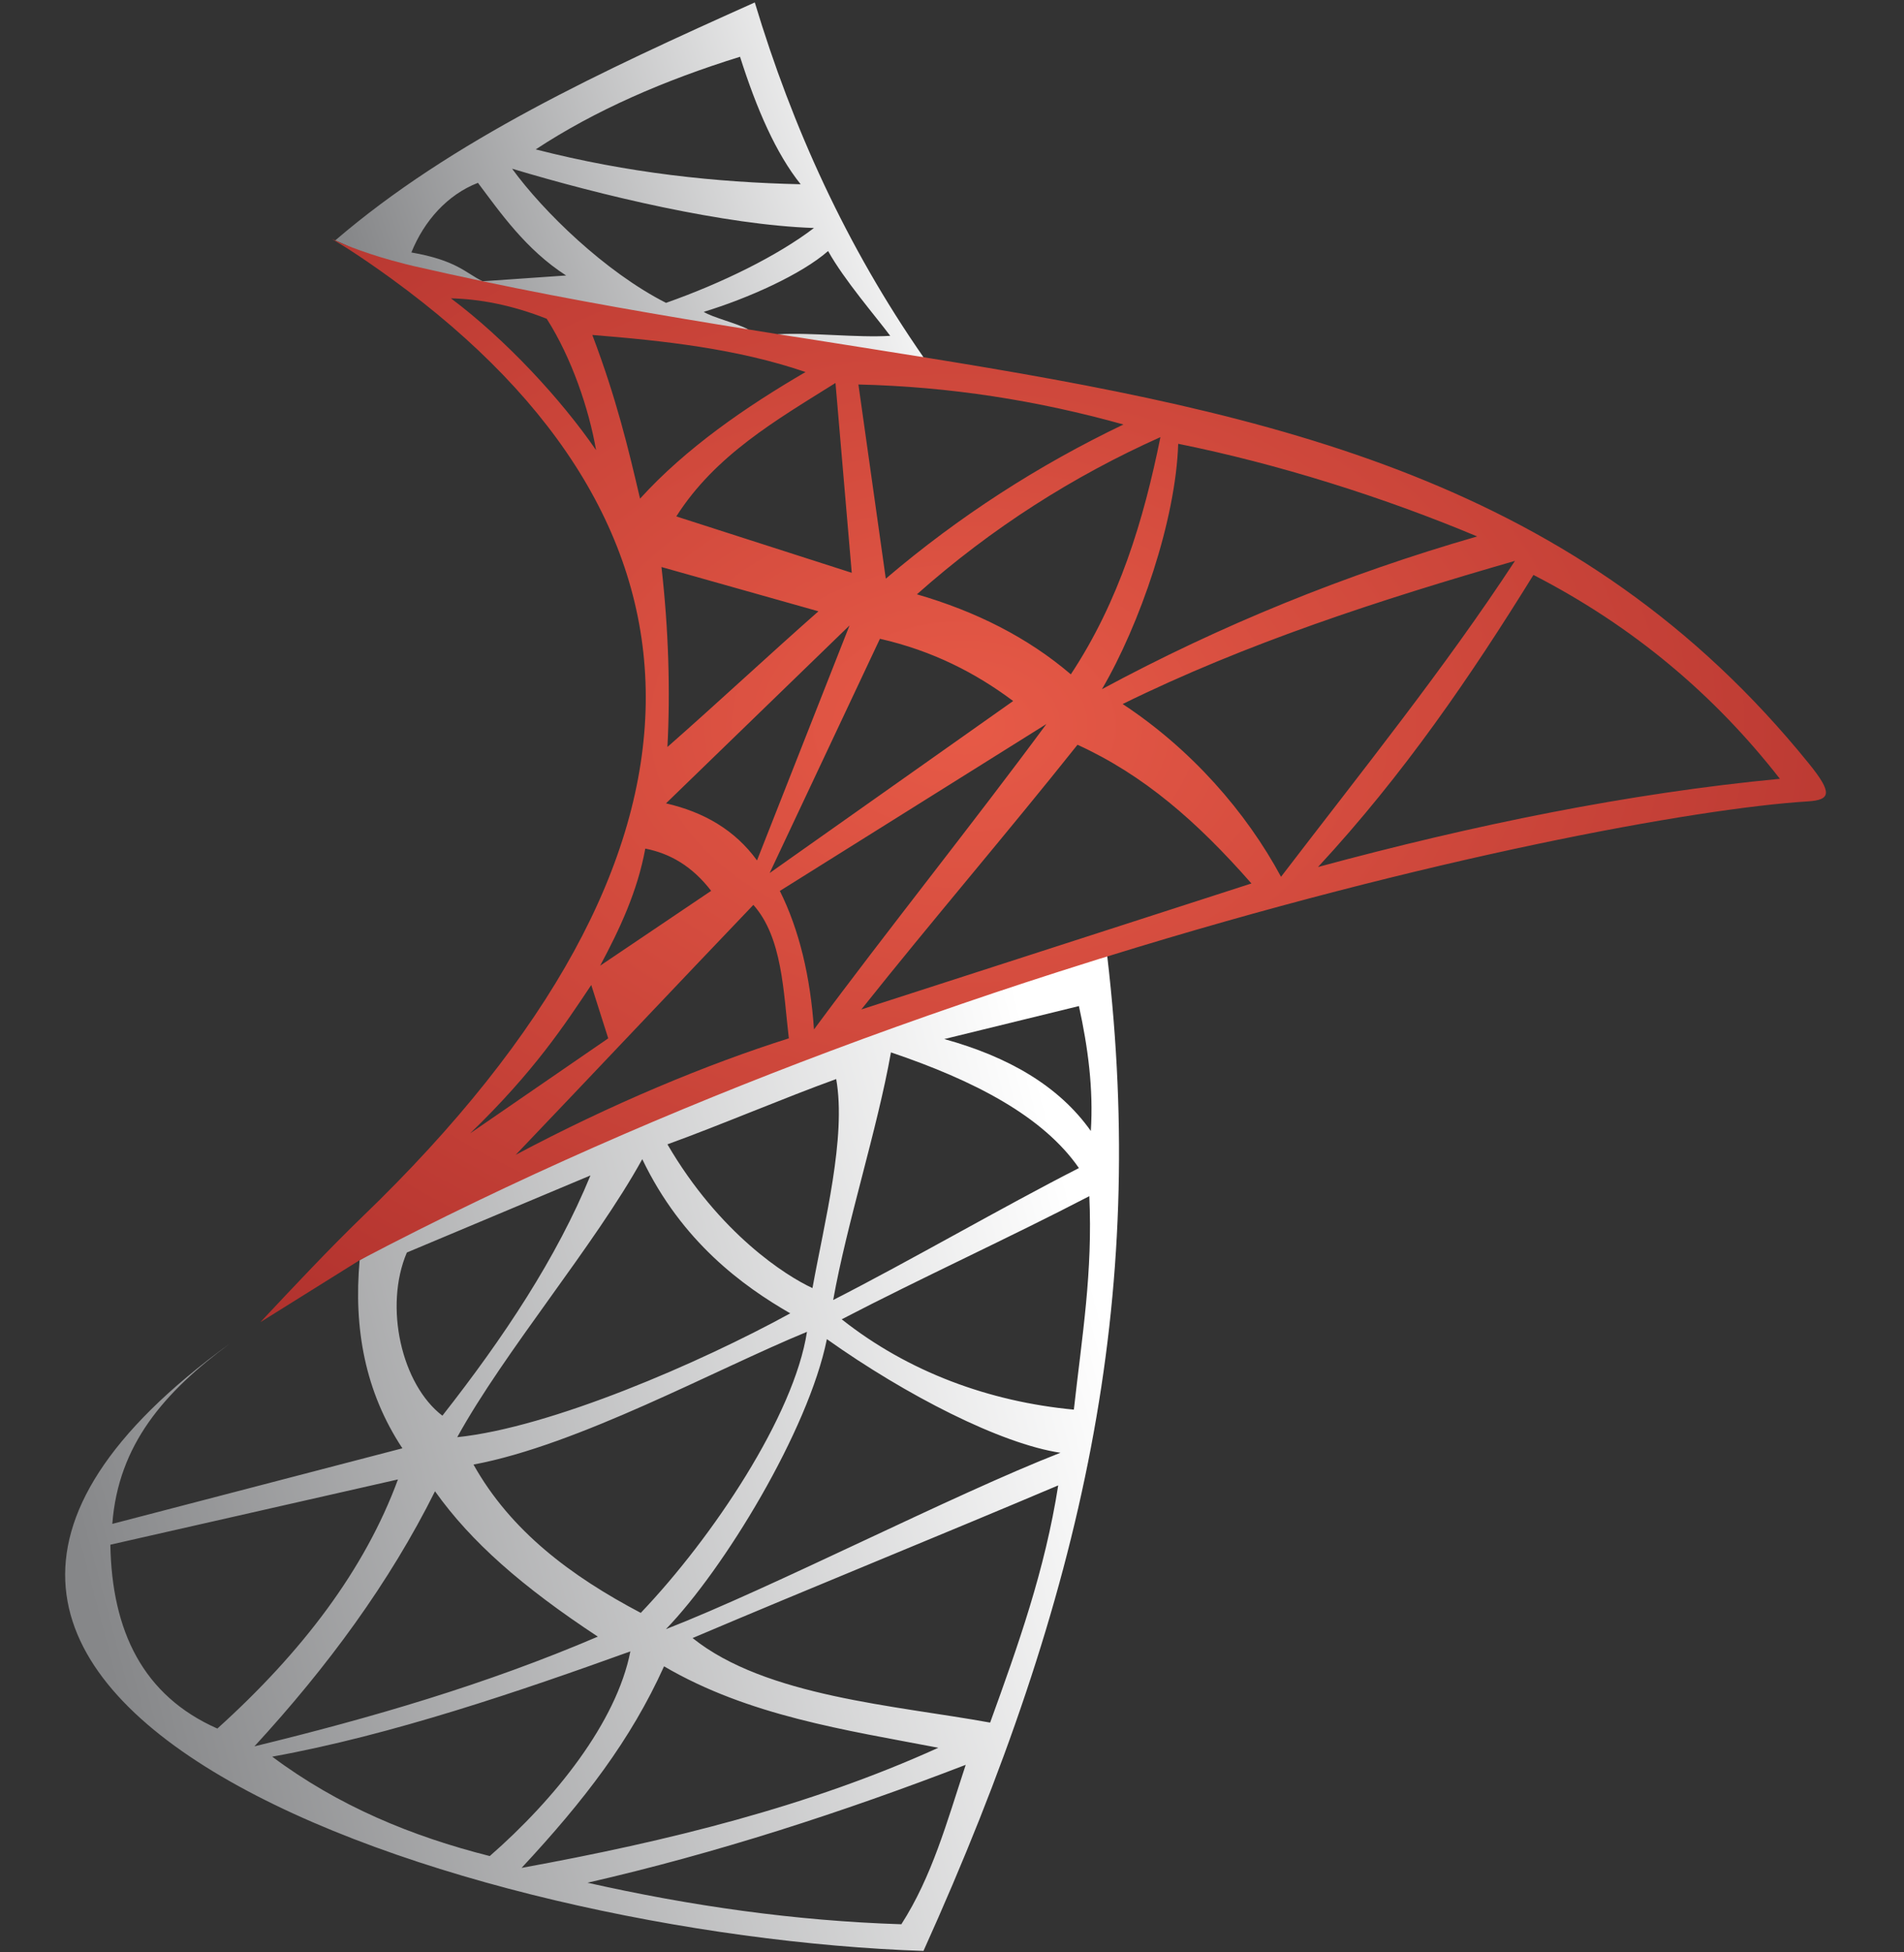
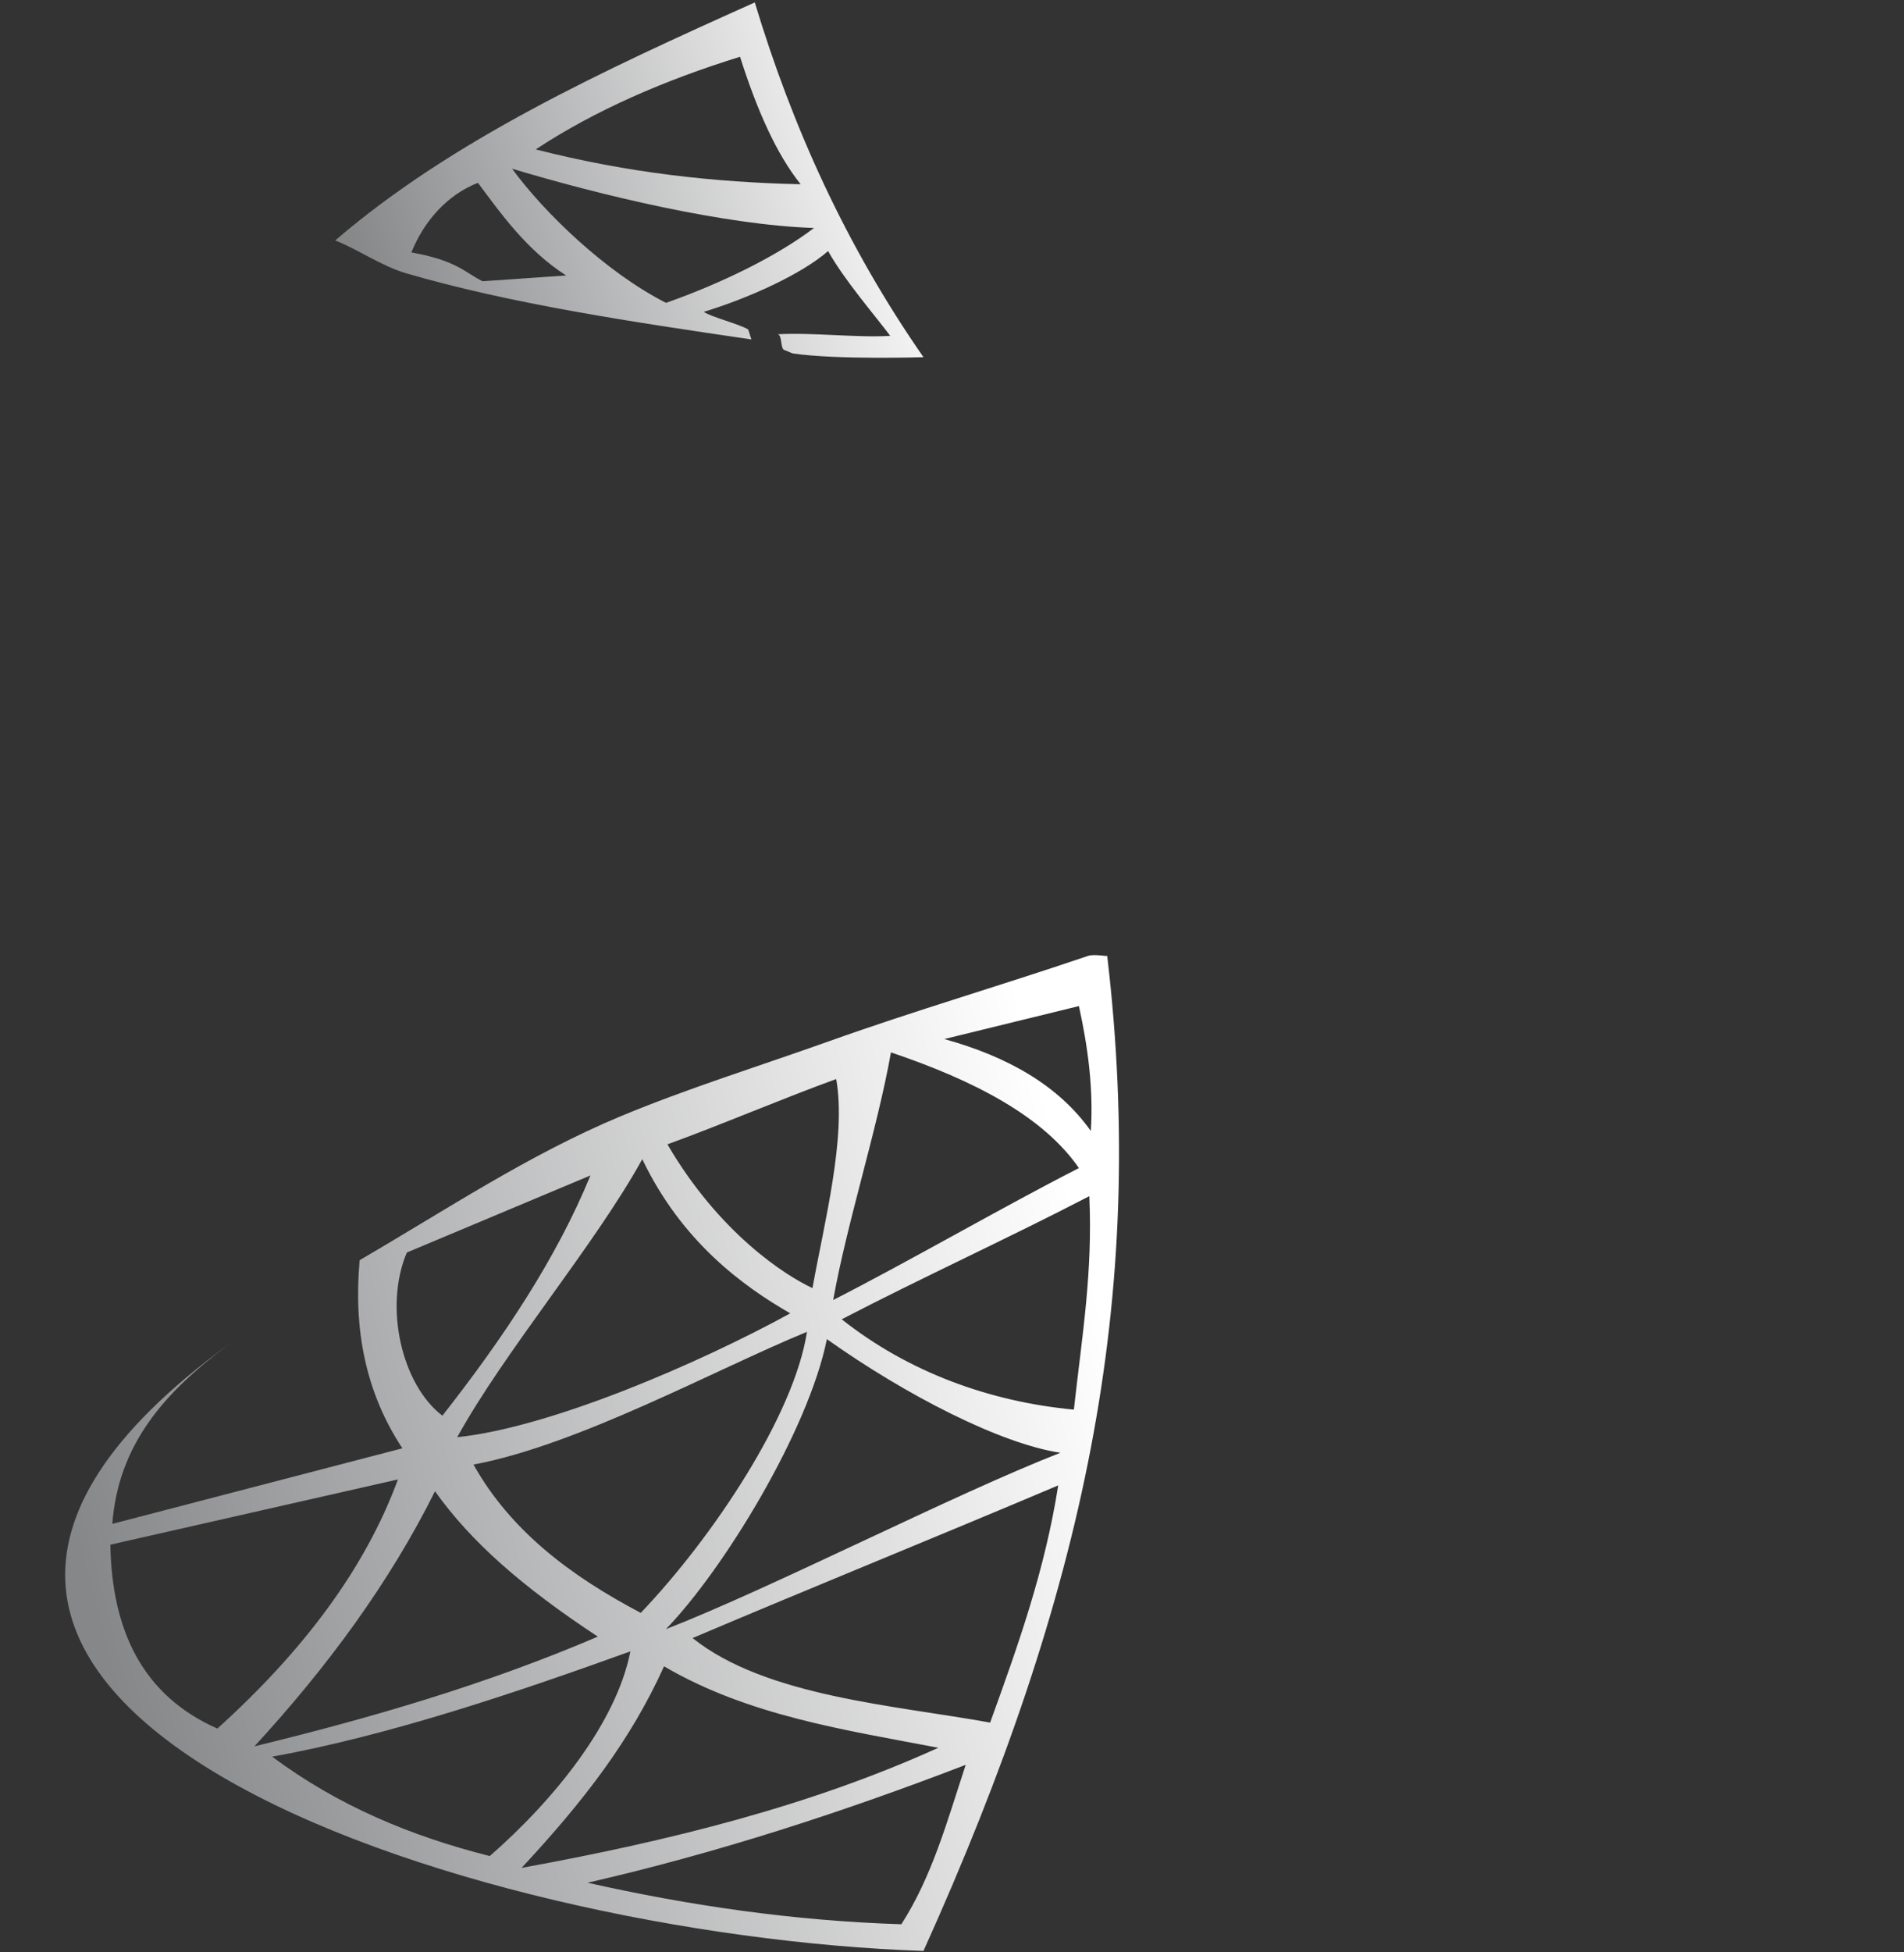
<svg xmlns="http://www.w3.org/2000/svg" width="280" height="287" viewBox="0 0 280 287" fill="none">
  <rect x="0" y="0" width="280" height="287" fill="#333333" stroke="none" />
  <path d="M110.998 0.358C88.596 10.395 66.416 20.63 49.294 35.346C52.522 36.601 56.145 39.123 59.673 40.156C59.84 41.25 59.634 40.143 59.673 40.156C74.966 44.639 93.076 47.349 110.511 49.897C110.459 49.858 110.07 48.443 110.004 48.417C108.632 47.607 104.619 46.613 103.495 45.842C110.017 43.855 117.86 40.339 121.78 36.902C124.107 41.111 128.878 46.627 130.917 49.37C126.081 49.672 119.298 48.847 114.449 49.136H114.358C115.09 49.24 114.695 51.363 115.414 51.481C115.597 51.507 116.404 51.929 116.587 51.955C122.978 52.909 135.806 52.507 135.793 52.507H135.806C124.46 36.195 116.527 18.695 110.998 0.358ZM108.829 8.344C111.273 16.042 114.136 22.59 117.743 27.086C105.274 26.811 92.413 25.452 78.781 21.962C87.564 16.185 97.72 11.794 108.829 8.344ZM70.939 41.332C68.442 40.103 67.149 38.273 60.496 37.11C62.365 32.47 65.803 28.614 70.286 26.877C73.554 31.229 77.357 36.718 83.251 40.496C79.147 40.77 75.057 41.058 70.966 41.346C70.965 41.345 70.952 41.345 70.939 41.332ZM97.942 44.521C88.962 39.946 79.918 31.124 75.305 24.798C88.362 28.732 106.646 33.084 119.703 33.515C114.357 37.594 106.188 41.62 97.942 44.521Z" fill="url(#paint0_linear_2216_518)" />
  <path d="M162.835 140.599C162.822 140.573 162.822 140.547 162.822 140.521C162.835 140.599 160.854 140.22 159.991 140.521C147.038 144.926 134.456 148.587 121.974 153.044C111.83 156.664 100.975 160.038 91.191 164.126C77.728 169.75 65.575 177.859 52.889 185.246C51.987 195.283 53.686 204.603 59.176 212.901C44.955 216.6 30.735 220.312 16.515 224.011C17.404 212.391 24.095 204.654 33.846 197.479C-39.072 250.335 69.331 284.578 135.805 286.787C159.567 234.167 168.715 190.722 162.835 140.599ZM122.971 158.622C124.486 167.196 121.22 179.691 119.481 189.349C115.612 187.572 105.809 181.351 98.151 168.216C105.626 165.524 115.495 161.315 122.971 158.622ZM131.022 154.701C143.282 158.844 153.372 164.073 158.666 171.705C147.425 177.443 133.78 185.364 122.528 191.101C124.565 179.691 128.996 166.112 131.022 154.701ZM118.671 195.78C116.789 208.053 104.816 225.998 94.23 237.094C83.969 231.696 75.096 225.044 69.632 215.293C85.119 212.392 105.208 201.309 118.671 195.78ZM67.24 211.268C74.207 198.617 87.485 183.037 94.452 170.398C100.255 182.528 109.26 189.063 116.214 193.062C102.974 200.316 81.069 209.831 67.24 211.268ZM59.83 184.122C68.835 180.345 77.827 176.567 86.832 172.79C81.866 184.893 74.102 196.591 65.057 208.106C59.045 203.518 56.444 192.068 59.83 184.122ZM31.964 254.099C21.012 249.264 16.45 239.748 16.228 227.071C30.33 223.869 44.432 220.679 58.523 217.477C53.634 230.755 44.419 242.859 31.964 254.099ZM63.972 219.215C69.266 226.665 76.821 233.278 87.917 240.584C71.423 247.642 54.497 252.556 37.415 256.712C48.171 245.028 57.281 232.637 63.972 219.215ZM40.029 258.229C57.569 255.066 76.625 248.545 92.701 242.754C90.662 253.17 81.618 264.463 72.024 272.841C60.575 269.953 49.739 265.483 40.029 258.229ZM97.654 244.95C110.07 252.229 124.395 254.321 137.988 256.922C119.076 265.509 98.242 270.659 76.703 274.58C85.943 264.66 92.766 255.758 97.654 244.95ZM132.551 282.866C116.854 282.369 101.523 280.16 86.401 276.762C105.405 272.409 123.874 266.411 142.015 259.431C139.23 267.901 137.06 275.847 132.551 282.866ZM145.608 253.223C131.806 250.701 112.607 249.421 101.85 240.794C118.972 233.527 138.498 225.607 155.62 218.353C153.659 230.847 149.738 241.813 145.608 253.223ZM97.929 239.487C106.437 230.704 118.893 210.288 121.599 196.853C133.257 205.127 147.189 212.249 155.947 213.556C140.132 219.725 113.756 233.317 97.929 239.487ZM157.92 207.217C145.477 206.041 133.57 201.688 123.781 193.937C135.387 187.899 148.587 181.874 160.194 175.835C160.704 187.102 159.149 196.172 157.92 207.217ZM160.417 166.256C155.698 159.59 148.222 155.329 138.864 152.741C145.464 151.12 152.064 149.499 158.665 147.893C160.011 154.008 160.809 160.125 160.417 166.256Z" fill="url(#paint1_linear_2216_518)" />
-   <path d="M266.009 112.238C232.328 70.636 187.733 60.872 135.805 52.508C135.805 52.508 135.805 52.508 135.792 52.508C129.663 51.514 123.428 50.547 117.102 49.541C116.919 49.515 116.723 49.489 116.54 49.463C115.847 49.345 115.154 49.241 114.449 49.136C112.972 48.901 111.495 48.652 110.006 48.417C97.341 46.378 84.323 44.156 70.965 41.346C70.965 41.346 70.952 41.346 70.939 41.333C67.581 40.627 64.183 39.882 60.771 39.098C60.366 39.006 59.974 38.902 59.582 38.81C59.543 38.797 59.49 38.784 59.451 38.771C54.301 37.477 50.824 36.039 49.295 35.347C49.087 35.256 48.904 35.177 48.773 35.112C49.752 35.674 52.628 37.386 57.634 41.02C107.405 77.224 108.843 125.374 53.295 178.856C48.498 183.483 43.297 189.025 38.291 194.358C38.422 194.279 38.539 194.201 38.67 194.123C43.388 191.182 48.093 188.228 52.825 185.287C52.851 185.274 52.864 185.261 52.89 185.248C75.58 173.315 99.132 163.12 122.044 154.52C135.074 149.633 147.897 145.267 160.221 141.411C161.097 141.124 161.959 140.862 162.835 140.601C209.887 126.028 249.463 118.826 265.827 117.807C269.238 117.596 269.525 116.576 266.009 112.238ZM217.232 78.856C197.823 84.45 179.434 91.939 162.051 101.31C167.619 91.808 172.912 76.477 173.265 65.237C187.785 68.165 203.299 73.014 217.232 78.856ZM157.476 99.128C151.125 93.704 143.504 89.875 134.839 87.365C145.884 77.562 157.868 69.982 170.651 64.257C168.181 76.477 164.586 88.359 157.476 99.128ZM97.275 83.352C104.974 85.522 112.671 87.691 120.357 89.861C112.815 96.513 105.706 103.166 98.151 109.806C98.582 101.716 98.334 92.632 97.275 83.352ZM124.932 91.939C120.396 103.454 115.861 114.969 111.325 126.484C108.085 122.014 103.51 119.374 97.942 118.093C106.934 109.375 115.939 100.657 124.932 91.939ZM110.789 133.019C115.063 137.802 115.207 145.827 116.004 152.637C104.006 156.426 89.811 162.321 75.84 169.759C86.506 158.596 100.111 144.18 110.789 133.019ZM129.402 93.899C137.191 95.677 143.504 98.944 148.994 103.049C137.047 111.48 125.115 119.909 113.181 128.34C118.579 116.864 123.991 105.375 129.402 93.899ZM165.213 62.401C152.704 68.387 141.033 75.889 130.264 85.065C128.918 75.549 127.584 66.035 126.238 56.52C139.674 56.833 152.639 58.885 165.213 62.401ZM125.258 84.202C116.658 81.431 108.058 78.673 99.457 75.915C105.195 66.897 114.16 61.747 122.866 56.297C123.664 65.603 124.461 74.896 125.258 84.202ZM66.313 43.855C70.522 43.96 75.252 44.822 80.402 46.861C84.062 52.599 86.611 60.127 87.656 66.165C82.493 58.663 74.363 49.894 66.313 43.855ZM94.125 73.301C92.413 65.983 90.674 58.65 87.107 49.24C97.484 50.076 108.372 51.239 118.461 54.689C109.705 59.787 100.857 65.878 94.125 73.301ZM94.896 124.745C98.53 125.451 101.81 127.346 104.581 130.954C99.13 134.626 93.693 138.299 88.257 141.958C91.145 136.56 93.746 131.019 94.896 124.745ZM86.95 144.795C87.786 147.409 88.61 150.023 89.445 152.637C82.675 157.289 75.918 161.942 69.147 166.596C78.585 157.472 83.016 150.676 86.95 144.795ZM119.703 151.33C119.167 143.553 117.546 136.717 114.684 130.967C127.755 122.785 140.824 114.616 153.881 106.434C143.151 120.968 130.447 136.808 119.703 151.33ZM126.67 148.389C136.903 135.527 148.222 122.34 158.456 109.48C168.194 113.923 176.048 120.772 184.034 129.869C164.913 136.037 145.791 142.22 126.67 148.389ZM165.096 103.493C183.276 94.553 202.868 88.188 222.787 82.45C212.567 98.068 200.346 113.269 188.387 128.888C183.237 119.334 175.185 110.133 165.096 103.493ZM193.823 127.451C206.449 113.831 216.356 99.298 225.505 84.516C240.274 92.109 252.194 102.239 261.748 114.485C239.425 116.615 216.735 121.255 193.823 127.451Z" fill="url(#paint2_radial_2216_518)" />
  <defs>
    <linearGradient id="paint0_linear_2216_518" x1="50.932" y1="35.006" x2="130.758" y2="9.261" gradientUnits="userSpaceOnUse">
      <stop stop-color="#868789" />
      <stop offset="1" stop-color="white" />
    </linearGradient>
    <linearGradient id="paint1_linear_2216_518" x1="15.894" y1="244.56" x2="165.214" y2="205.103" gradientUnits="userSpaceOnUse">
      <stop stop-color="#868789" />
      <stop offset="1" stop-color="white" />
    </linearGradient>
    <radialGradient id="paint2_radial_2216_518" cx="0" cy="0" r="1" gradientUnits="userSpaceOnUse" gradientTransform="translate(141.798 106.752) scale(230.047 159.319)">
      <stop stop-color="#E75A47" />
      <stop offset="1" stop-color="#9A2123" />
    </radialGradient>
  </defs>
</svg>